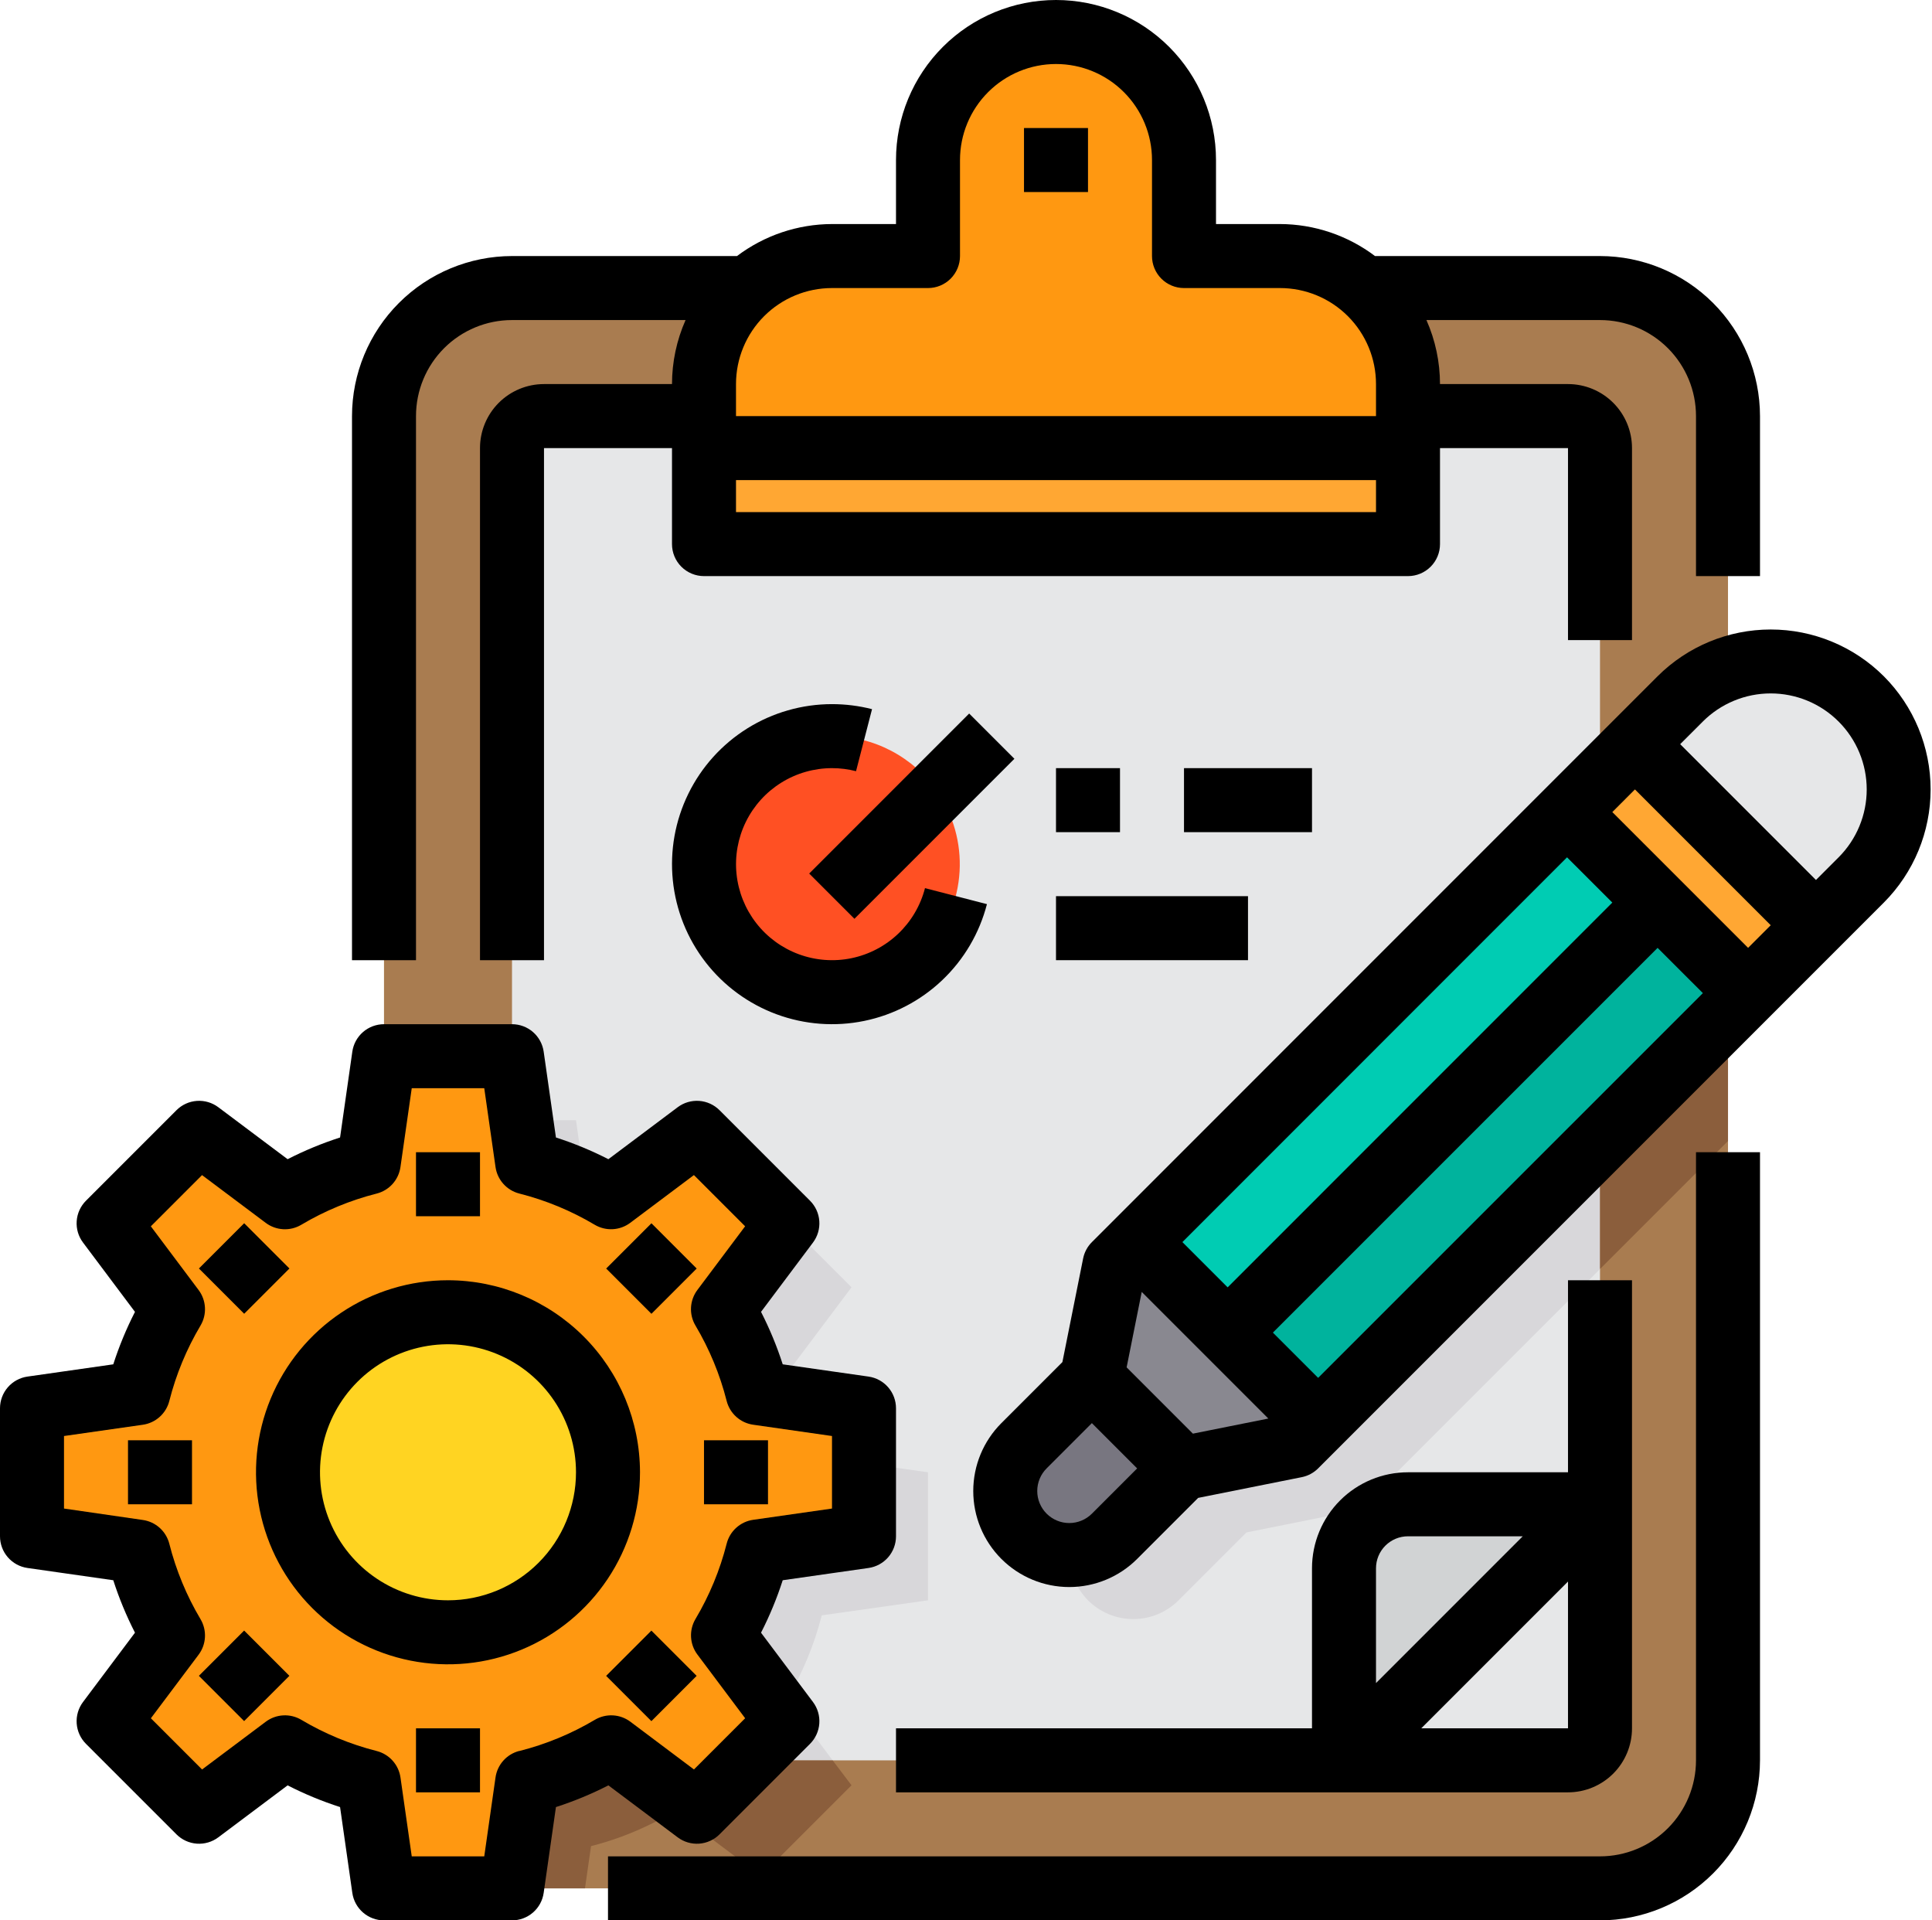
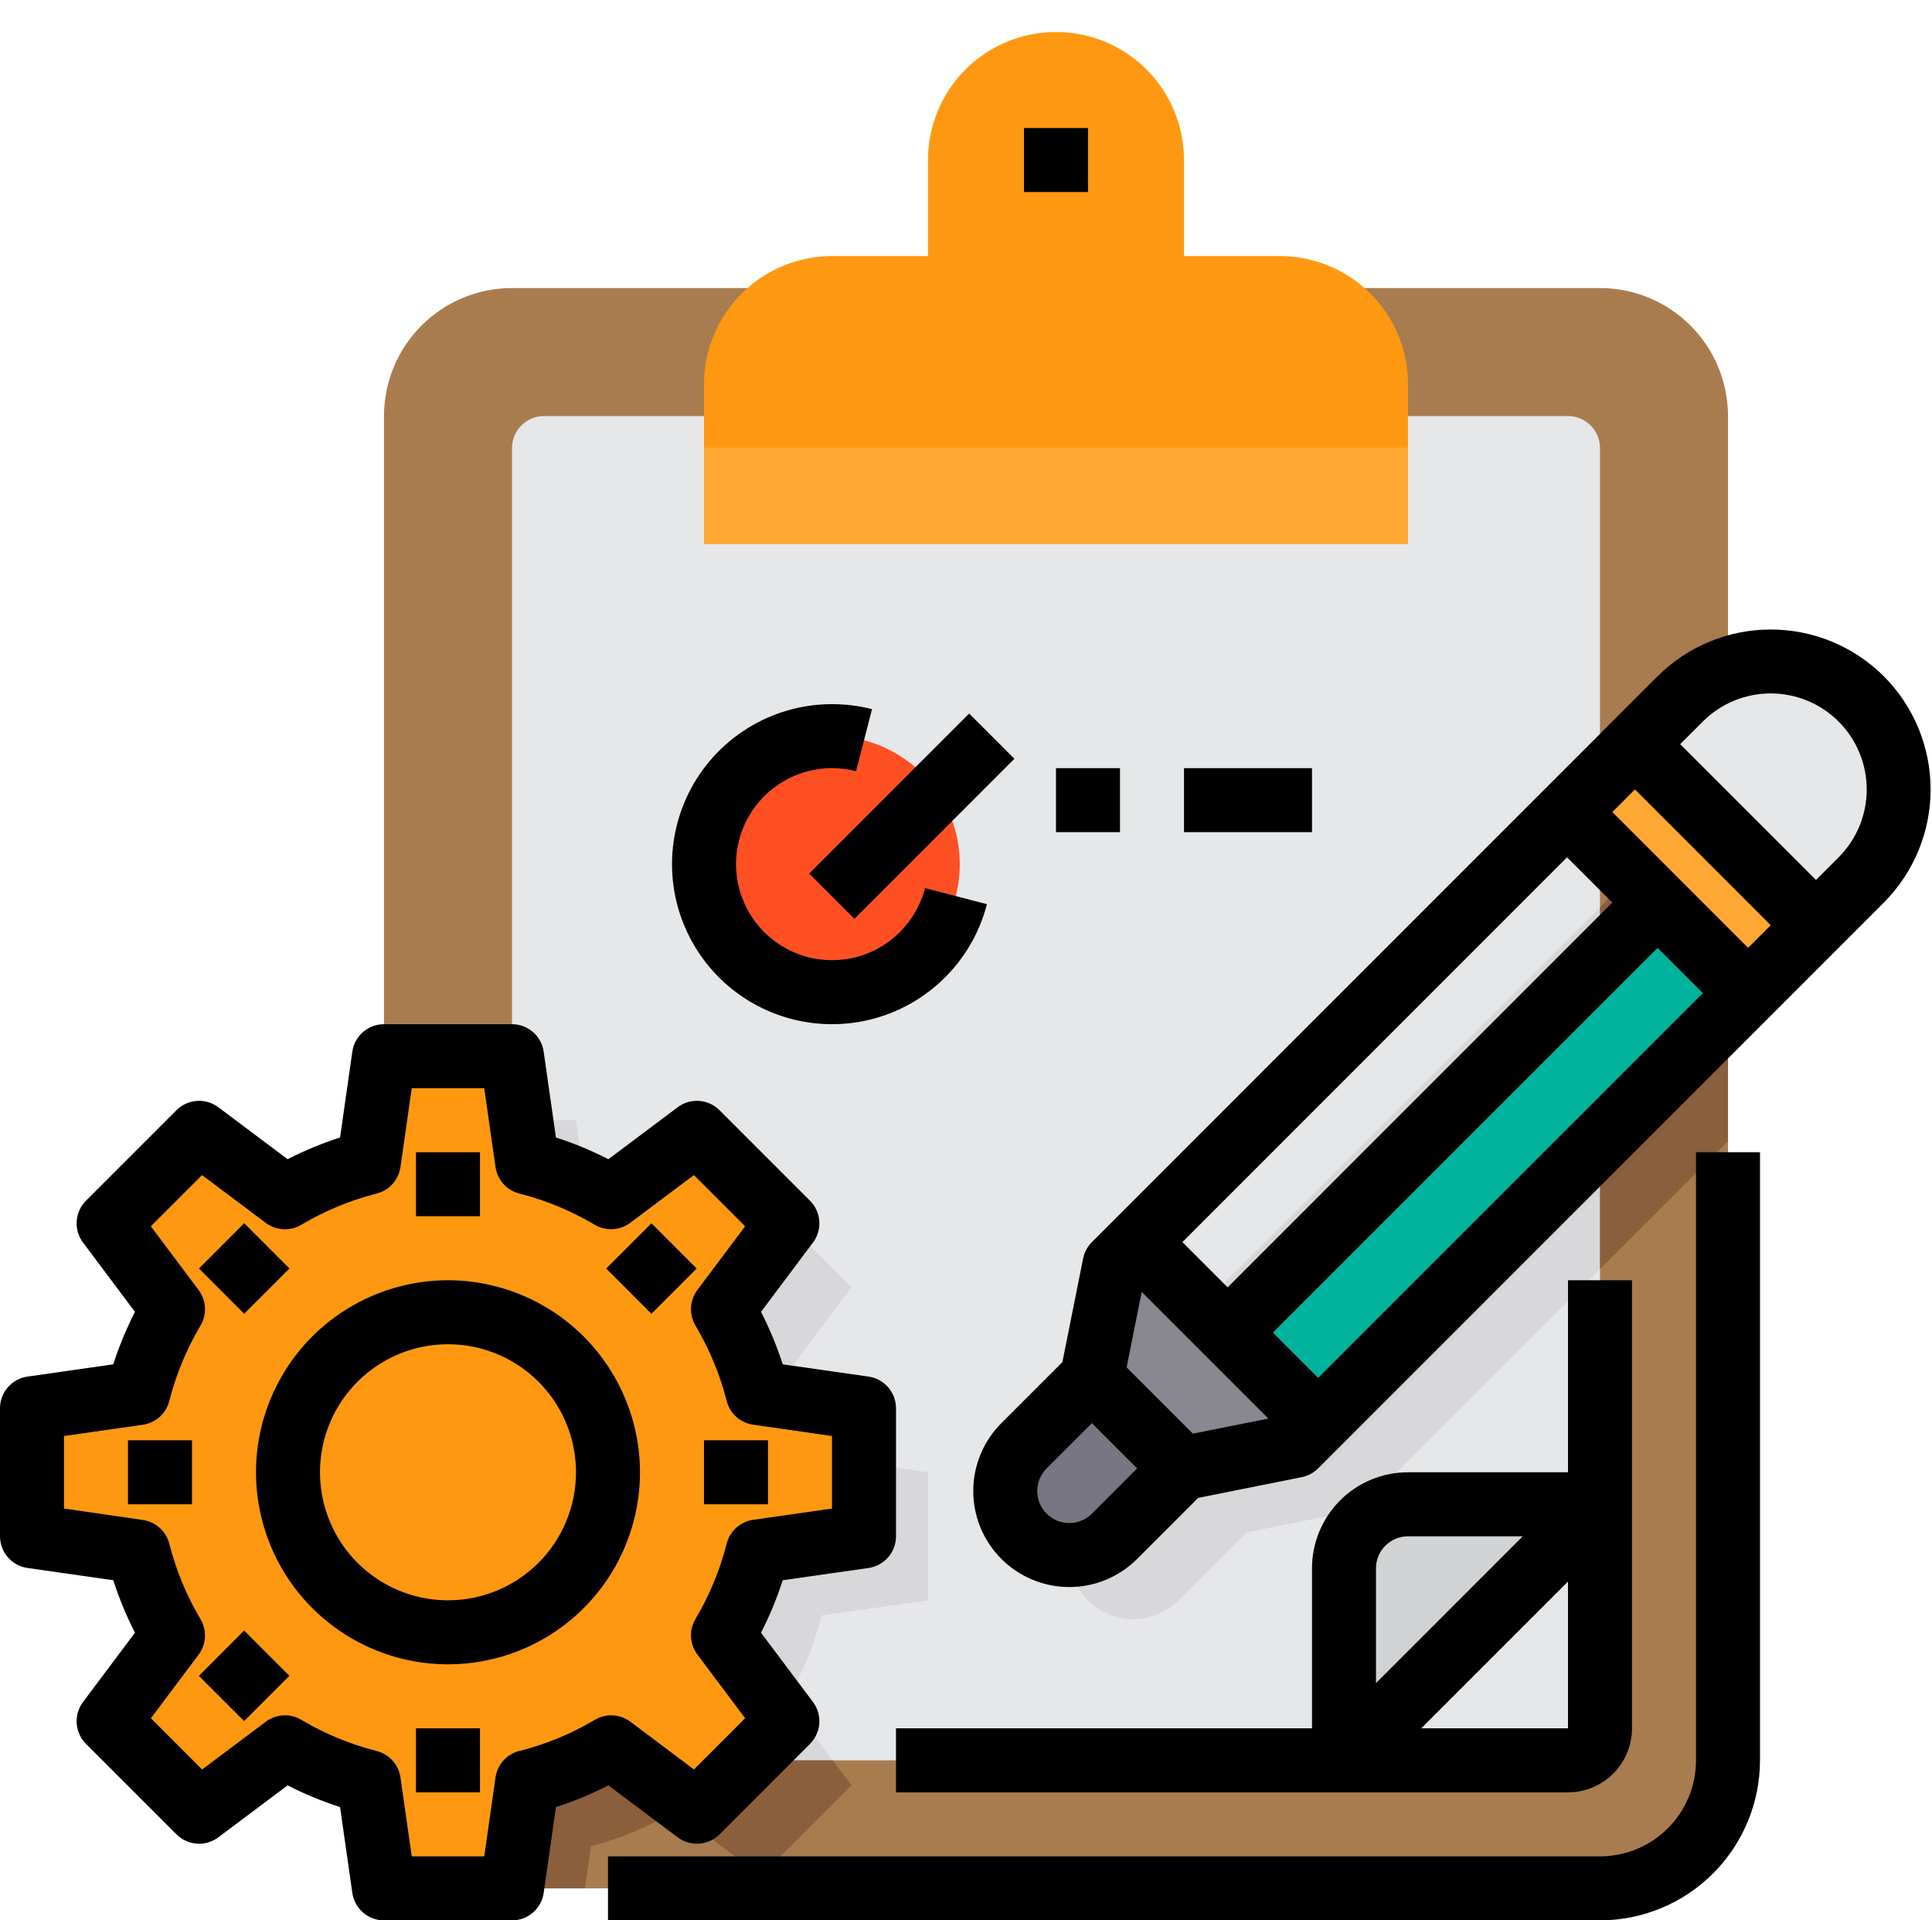
<svg xmlns="http://www.w3.org/2000/svg" width="483" height="480" viewBox="0 0 483 480" fill="none">
  <path d="M432 104V440C432 448.487 428.629 456.626 422.627 462.627C416.626 468.629 408.487 472 400 472H128C121.076 472 114.339 469.754 108.8 465.6C106.606 463.979 104.641 462.068 102.96 459.92C98.469 454.25 96.017 447.233 96 440V104C96 95.513 99.371 87.374 105.373 81.373C111.374 75.371 119.513 72 128 72H400C408.487 72 416.626 75.371 422.627 81.373C428.629 87.374 432 95.513 432 104Z" fill="#A97C50" />
  <path d="M400 112V376H352C347.76 376.013 343.698 377.702 340.7 380.7C337.702 383.698 336.013 387.76 336 392V440H136C133.878 440 131.843 439.157 130.343 437.657C128.843 436.157 128 434.122 128 432V112C128 109.878 128.843 107.843 130.343 106.343C131.843 104.843 133.878 104 136 104H392C394.122 104 396.157 104.843 397.657 106.343C399.157 107.843 400 109.878 400 112Z" fill="#E6E7E8" />
  <path d="M294.64 332.08L288.96 360.4L272 377.36C269.026 380.378 267.359 384.444 267.359 388.68C267.359 392.916 269.026 396.983 272 400C273.486 401.488 275.25 402.668 277.193 403.473C279.135 404.278 281.217 404.693 283.32 404.693C285.422 404.693 287.504 404.278 289.447 403.473C291.389 402.668 293.154 401.488 294.64 400L311.6 383.04L339.92 377.36L345.52 371.68L400 317.2V226.8L294.64 332.08Z" fill="#D8D7DA" />
  <path d="M432 194.8L400 226.784V317.2L432 285.2V194.8Z" fill="#8B5E3C" />
  <path d="M205.44 403.76C203.566 411.133 200.628 418.193 196.72 424.72L208.16 440H136C133.878 440 131.843 439.157 130.343 437.657C128.843 436.157 128 434.122 128 432V280H144L147.76 306.56C155.133 308.434 162.193 311.372 168.72 315.28L190.24 299.12L212.88 321.76L196.72 343.28C200.628 349.807 203.566 356.867 205.44 364.24L232 368V400L205.44 403.76Z" fill="#D8D7DA" />
  <path d="M465.28 174.72C462.325 171.739 458.812 169.371 454.941 167.751C451.069 166.132 446.916 165.292 442.72 165.28C439.06 165.274 435.43 165.924 432 167.2C427.508 168.771 423.432 171.342 420.08 174.72L408.72 186L432 209.28L454 231.28L465.28 219.92C468.264 216.961 470.633 213.441 472.249 209.562C473.866 205.683 474.698 201.522 474.698 197.32C474.698 193.118 473.866 188.957 472.249 185.078C470.633 181.199 468.264 177.679 465.28 174.72V174.72Z" fill="#E6E7E8" />
  <path d="M432 209.28L408.72 186L400 194.72V194.8L391.76 202.96L400 211.2L414.4 225.6L432 243.2L437.04 248.24L454 231.28L432 209.28Z" fill="#FFA733" />
  <path d="M400 376L336 440V392C336.013 387.76 337.702 383.698 340.7 380.7C343.698 377.702 347.76 376.013 352 376H400Z" fill="#D1D3D4" />
  <path d="M400 376V432C400 434.122 399.157 436.157 397.657 437.657C396.157 439.157 394.122 440 392 440H336L400 376Z" fill="#E6E7E8" />
  <path d="M295.6 367.04L278.64 384C276.397 386.229 273.545 387.743 270.443 388.353C267.341 388.962 264.127 388.638 261.209 387.423C258.29 386.208 255.797 384.155 254.044 381.524C252.291 378.893 251.357 375.801 251.36 372.64C251.35 370.547 251.756 368.472 252.552 366.536C253.349 364.6 254.52 362.841 256 361.36L272.96 344.4L295.6 367.04Z" fill="#787680" />
  <path d="M329.52 355.68L323.92 361.36L295.6 367.04L272.96 344.4L278.64 316.08L284.32 310.48L306.88 333.12H306.96L329.52 355.68Z" fill="#898890" />
-   <path d="M400 211.2L391.76 202.96L284.32 310.48L306.88 333.12H306.96L400 240L414.4 225.6L400 211.2Z" fill="#00CCB3" />
  <path d="M432 243.2L414.4 225.6L400 240L306.96 333.12L329.52 355.68L400 285.2L432 253.2L437.04 248.24L432 243.2Z" fill="#00B39D" />
  <path d="M234.24 197.76C238.321 203.643 240.312 210.725 239.892 217.873C239.473 225.021 236.669 231.822 231.928 237.188C227.188 242.553 220.784 246.174 213.742 247.471C206.701 248.768 199.427 247.665 193.086 244.34C186.745 241.015 181.702 235.659 178.765 229.129C175.827 222.599 175.164 215.273 176.882 208.322C178.6 201.371 182.6 195.197 188.241 190.788C193.883 186.378 200.84 183.988 208 184C213.158 184.015 218.236 185.273 222.804 187.668C227.372 190.064 231.295 193.525 234.24 197.76V197.76Z" fill="#FF5023" />
  <path d="M176 112H352V136H176V112Z" fill="#FFA733" />
  <path d="M341.12 72C335.286 66.855 327.778 64.011 320 64H296V40C296 31.513 292.629 23.374 286.627 17.373C280.626 11.371 272.487 8 264 8C255.513 8 247.374 11.371 241.373 17.373C235.371 23.374 232 31.513 232 40V64H208C199.519 64.019 191.391 67.397 185.394 73.394C179.397 79.391 176.019 87.519 176 96V112H352V96C352.002 91.455 351.033 86.962 349.156 82.823C347.28 78.684 344.54 74.993 341.12 72V72Z" fill="#FF9811" />
  <path d="M212.88 446.24L203.12 456L190.24 468.88L173.12 456L168.72 452.72C166.727 453.923 164.67 455.018 162.56 456C157.829 458.322 152.869 460.145 147.76 461.44L146.24 472H128C121.076 472 114.339 469.754 108.8 465.6L108.24 461.44C106.48 460.96 104.64 460.48 102.96 459.92C98.469 454.25 96.017 447.233 96 440V310.88C99.941 309.073 104.038 307.627 108.24 306.56L112 280H128V432C128 434.122 128.843 436.157 130.343 437.657C131.843 439.157 133.878 440 136 440H208.16L212.88 446.24Z" fill="#8B5E3C" />
  <path d="M189.44 387.76C187.566 395.133 184.628 402.193 180.72 408.72L196.88 430.24L187.12 440L174.24 452.88L157.12 440L152.72 436.72C150.727 437.923 148.67 439.018 146.56 440C141.829 442.322 136.869 444.145 131.76 445.44L128 472H96L92.24 445.44C84.867 443.566 77.807 440.628 71.28 436.72L49.76 452.88L27.12 430.24L43.28 408.72C39.372 402.193 36.434 395.133 34.56 387.76L8 384V352L34.56 348.24C36.434 340.867 39.372 333.807 43.28 327.28L27.12 305.76L49.76 283.12L71.28 299.28C77.807 295.372 84.867 292.434 92.24 290.56L96 264H128L131.76 290.56C139.133 292.434 146.193 295.372 152.72 299.28L174.24 283.12L196.88 305.76L180.72 327.28C184.628 333.807 187.566 340.867 189.44 348.24L216 352V384L189.44 387.76Z" fill="#FF9811" />
-   <path d="M128 331.28C122.944 329.116 117.501 328 112 328C106.5 328 101.057 329.116 96 331.28C88.864 334.406 82.793 339.544 78.529 346.065C74.266 352.587 71.996 360.209 71.996 368C71.996 375.791 74.266 383.414 78.529 389.935C82.793 396.456 88.864 401.594 96 404.72C101.057 406.884 106.5 408 112 408C117.501 408 122.944 406.884 128 404.72C135.137 401.594 141.208 396.456 145.471 389.935C149.734 383.414 152.004 375.791 152.004 368C152.004 360.209 149.734 352.587 145.471 346.065C141.208 339.544 135.137 334.406 128 331.28Z" fill="#FFD422" />
  <path d="M424 440C424 446.365 421.471 452.47 416.971 456.971C412.47 461.471 406.365 464 400 464H152V480H400C410.605 479.987 420.772 475.769 428.27 468.27C435.769 460.772 439.987 450.605 440 440V288H424V440Z" fill="black" />
-   <path d="M104 104C104 97.635 106.529 91.53 111.029 87.029C115.53 82.529 121.635 80 128 80H171.392C169.16 85.039 168.005 90.489 168 96H136C131.757 96 127.687 97.686 124.686 100.686C121.686 103.687 120 107.757 120 112V240H136V112H168V136C168 138.122 168.843 140.157 170.343 141.657C171.843 143.157 173.878 144 176 144H352C354.122 144 356.157 143.157 357.657 141.657C359.157 140.157 360 138.122 360 136V112H392V160H408V112C408 107.757 406.314 103.687 403.314 100.686C400.313 97.686 396.243 96 392 96H360C359.995 90.489 358.84 85.039 356.608 80H400C406.365 80 412.47 82.529 416.971 87.029C421.471 91.53 424 97.635 424 104V144H440V104C439.987 93.395 435.769 83.228 428.27 75.73C420.772 68.231 410.605 64.013 400 64H343.752C336.909 58.833 328.574 56.026 320 56H304V40C304 29.391 299.786 19.217 292.284 11.716C284.783 4.214 274.609 0 264 0C253.391 0 243.217 4.214 235.716 11.716C228.214 19.217 224 29.391 224 40V56H208C199.426 56.026 191.091 58.833 184.248 64H128C117.395 64.013 107.228 68.231 99.73 75.73C92.231 83.228 88.013 93.395 88 104V240H104V104ZM184 96C184 89.635 186.529 83.53 191.029 79.029C195.53 74.529 201.635 72 208 72H232C234.122 72 236.157 71.157 237.657 69.657C239.157 68.157 240 66.122 240 64V40C240 33.635 242.529 27.53 247.029 23.029C251.53 18.529 257.635 16 264 16C270.365 16 276.47 18.529 280.971 23.029C285.471 27.53 288 33.635 288 40V64C288 66.122 288.843 68.157 290.343 69.657C291.843 71.157 293.878 72 296 72H320C326.365 72 332.47 74.529 336.971 79.029C341.471 83.53 344 89.635 344 96V104H184V96ZM184 120H344V128H184V120Z" fill="black" />
  <path d="M224 448H392C396.243 448 400.313 446.314 403.314 443.314C406.314 440.313 408 436.243 408 432V320H392V368H352C345.635 368 339.53 370.529 335.029 375.029C330.529 379.53 328 385.635 328 392V432H224V448ZM392 432H355.312L392 395.312V432ZM344 392C344 389.878 344.843 387.843 346.343 386.343C347.843 384.843 349.878 384 352 384H380.688L344 420.688V392Z" fill="black" />
  <path d="M256 32H272V48H256V32Z" fill="black" />
  <path d="M470.96 169.04C463.453 161.551 453.281 157.344 442.676 157.344C432.072 157.344 421.9 161.551 414.392 169.04L272.977 310.464C271.86 311.578 271.097 312.998 270.784 314.544L265.6 340.456L250.344 355.712C245.843 360.213 243.314 366.318 243.314 372.684C243.314 379.05 245.843 385.155 250.344 389.656C254.846 394.157 260.951 396.686 267.316 396.686C273.682 396.686 279.787 394.157 284.288 389.656L299.544 374.4L325.456 369.216C327.003 368.904 328.422 368.141 329.536 367.024L470.96 225.6C478.448 218.093 482.652 207.923 482.652 197.32C482.652 186.717 478.448 176.547 470.96 169.04V169.04ZM391.76 214.288L403.08 225.6L306.912 321.776L295.6 310.464L391.76 214.288ZM272.977 378.344C271.475 379.845 269.439 380.689 267.316 380.689C265.194 380.689 263.158 379.845 261.656 378.344C260.155 376.843 259.312 374.807 259.312 372.684C259.312 370.561 260.155 368.525 261.656 367.024L272.968 355.712L284.288 367.032L272.977 378.344ZM298.224 358.344L281.656 341.776L285.432 322.92L317.08 354.568L298.224 358.344ZM329.536 344.4L318.224 333.088L414.4 236.92L425.72 248.232L329.536 344.4ZM437.024 236.92L403.08 202.976L408.736 197.32L442.68 231.264L437.024 236.92ZM459.648 214.296L453.992 219.952L420.048 186.008L425.704 180.352C427.933 178.123 430.579 176.355 433.491 175.149C436.403 173.943 439.524 173.322 442.676 173.322C445.828 173.322 448.95 173.943 451.862 175.149C454.774 176.355 457.42 178.123 459.648 180.352C461.877 182.581 463.645 185.227 464.851 188.139C466.058 191.051 466.679 194.172 466.679 197.324C466.679 200.476 466.058 203.597 464.851 206.509C463.645 209.421 461.877 212.067 459.648 214.296V214.296Z" fill="black" />
  <path d="M169.424 459.248C170.965 460.403 172.87 460.964 174.791 460.827C176.712 460.69 178.518 459.866 179.88 458.504L202.504 435.88C203.866 434.518 204.69 432.712 204.827 430.791C204.964 428.87 204.403 426.965 203.248 425.424L190.256 408.096C192.415 403.879 194.229 399.494 195.68 394.984L217.136 391.92C219.042 391.647 220.785 390.695 222.046 389.241C223.306 387.786 224 385.925 224 384V352C224 350.075 223.306 348.214 222.046 346.759C220.785 345.305 219.042 344.353 217.136 344.08L195.68 341.016C194.229 336.506 192.415 332.121 190.256 327.904L203.248 310.576C204.403 309.035 204.964 307.13 204.827 305.209C204.69 303.288 203.866 301.482 202.504 300.12L179.88 277.496C178.518 276.134 176.712 275.31 174.791 275.173C172.87 275.036 170.965 275.597 169.424 276.752L152.096 289.744C147.879 287.585 143.494 285.771 138.984 284.32L135.92 262.864C135.647 260.958 134.695 259.215 133.241 257.954C131.786 256.694 129.925 256 128 256H96C94.075 256 92.214 256.694 90.76 257.954C89.305 259.215 88.353 260.958 88.08 262.864L85.016 284.32C80.506 285.771 76.121 287.585 71.904 289.744L54.576 276.752C53.035 275.597 51.13 275.036 49.209 275.173C47.288 275.31 45.481 276.134 44.12 277.496L21.496 300.12C20.134 301.482 19.31 303.288 19.173 305.209C19.036 307.13 19.597 309.035 20.752 310.576L33.744 327.904C31.585 332.121 29.771 336.506 28.32 341.016L6.864 344.08C4.958 344.353 3.215 345.305 1.954 346.759C0.694 348.214 -0 350.075 7.11901e-08 352V384C-0 385.925 0.694 387.786 1.954 389.241C3.215 390.695 4.958 391.647 6.864 391.92L28.32 394.984C29.771 399.494 31.585 403.879 33.744 408.096L20.752 425.424C19.597 426.965 19.036 428.87 19.173 430.791C19.31 432.712 20.134 434.518 21.496 435.88L44.12 458.504C45.481 459.866 47.288 460.69 49.209 460.827C51.13 460.964 53.035 460.403 54.576 459.248L71.904 446.256C76.121 448.415 80.506 450.229 85.016 451.68L88.08 473.136C88.353 475.042 89.305 476.785 90.76 478.046C92.214 479.306 94.075 480 96 480H128C129.925 480 131.786 479.306 133.241 478.046C134.695 476.785 135.647 475.042 135.92 473.136L138.984 451.68C143.494 450.229 147.879 448.415 152.096 446.256L169.424 459.248ZM129.824 437.648C128.289 438.039 126.904 438.878 125.846 440.057C124.788 441.236 124.103 442.703 123.88 444.272L121.064 464H102.936L100.12 444.296C99.897 442.727 99.212 441.26 98.154 440.081C97.096 438.902 95.711 438.063 94.176 437.672C87.551 435.991 81.203 433.364 75.328 429.872C73.966 429.063 72.393 428.676 70.811 428.762C69.229 428.847 67.707 429.401 66.44 430.352L50.52 442.288L37.72 429.488L49.648 413.6C50.599 412.333 51.153 410.811 51.238 409.229C51.324 407.647 50.937 406.074 50.128 404.712C46.636 398.837 44.009 392.489 42.328 385.864C41.937 384.329 41.098 382.944 39.919 381.886C38.74 380.828 37.273 380.143 35.704 379.92L16 377.064V358.936L35.704 356.12C37.273 355.897 38.74 355.212 39.919 354.154C41.098 353.096 41.937 351.711 42.328 350.176C44.009 343.551 46.636 337.203 50.128 331.328C50.937 329.966 51.324 328.393 51.238 326.811C51.153 325.229 50.599 323.707 49.648 322.44L37.712 306.52L50.512 293.72L66.432 305.656C67.699 306.607 69.221 307.161 70.803 307.246C72.385 307.332 73.958 306.945 75.32 306.136C81.195 302.644 87.543 300.017 94.168 298.336C95.703 297.945 97.088 297.106 98.146 295.927C99.204 294.748 99.889 293.281 100.112 291.712L102.936 272H121.064L123.88 291.704C124.103 293.273 124.788 294.74 125.846 295.919C126.904 297.098 128.289 297.937 129.824 298.328C136.449 300.009 142.797 302.636 148.672 306.128C150.034 306.937 151.607 307.324 153.189 307.238C154.771 307.153 156.293 306.599 157.56 305.648L173.48 293.712L186.28 306.512L174.344 322.432C173.393 323.699 172.839 325.221 172.754 326.803C172.668 328.385 173.055 329.958 173.864 331.32C177.356 337.195 179.983 343.543 181.664 350.168C182.055 351.703 182.894 353.088 184.073 354.146C185.252 355.204 186.719 355.889 188.288 356.112L208 358.936V377.064L188.296 379.88C186.727 380.103 185.26 380.788 184.081 381.846C182.902 382.904 182.063 384.289 181.672 385.824C179.991 392.449 177.364 398.797 173.872 404.672C173.063 406.034 172.676 407.607 172.762 409.189C172.847 410.771 173.401 412.293 174.352 413.56L186.288 429.48L173.488 442.28L157.6 430.352C156.333 429.401 154.811 428.847 153.229 428.762C151.647 428.676 150.074 429.063 148.712 429.872C142.824 433.367 136.463 435.995 129.824 437.672V437.648Z" fill="black" />
  <path d="M112 320C102.507 320 93.226 322.815 85.333 328.089C77.439 333.364 71.287 340.86 67.654 349.631C64.021 358.402 63.07 368.053 64.922 377.364C66.774 386.675 71.346 395.228 78.059 401.941C84.772 408.654 93.325 413.226 102.636 415.078C111.947 416.93 121.598 415.979 130.369 412.346C139.14 408.713 146.636 402.561 151.911 394.667C157.185 386.774 160 377.494 160 368C159.987 355.274 154.926 343.072 145.927 334.073C136.928 325.074 124.727 320.013 112 320ZM112 400C105.671 400 99.484 398.123 94.222 394.607C88.959 391.091 84.858 386.093 82.436 380.246C80.014 374.399 79.38 367.965 80.615 361.757C81.85 355.55 84.897 349.848 89.373 345.373C93.848 340.897 99.55 337.85 105.757 336.615C111.965 335.38 118.399 336.014 124.246 338.436C130.093 340.858 135.091 344.959 138.607 350.222C142.123 355.484 144 361.671 144 368C144 376.487 140.629 384.626 134.627 390.627C128.626 396.629 120.487 400 112 400Z" fill="black" />
  <path d="M104 288H120V304H104V288Z" fill="black" />
  <path d="M49.73 317.064L61.044 305.75L72.358 317.064L61.044 328.378L49.73 317.064Z" fill="black" />
  <path d="M32 360H48V376H32V360Z" fill="black" />
  <path d="M49.72 418.877L61.033 407.564L72.347 418.877L61.033 430.191L49.72 418.877Z" fill="black" />
  <path d="M104 432H120V448H104V432Z" fill="black" />
-   <path d="M151.533 418.888L162.847 407.574L174.161 418.888L162.847 430.202L151.533 418.888Z" fill="black" />
  <path d="M176 360H192V376H176V360Z" fill="black" />
  <path d="M151.544 317.074L162.858 305.761L174.171 317.074L162.858 328.388L151.544 317.074Z" fill="black" />
  <path d="M208 192C210.027 191.999 212.045 192.255 214.008 192.76L218.008 177.256C214.737 176.422 211.375 176 208 176C200.518 176.001 193.187 178.1 186.839 182.058C180.49 186.017 175.379 191.677 172.087 198.395C168.794 205.113 167.451 212.62 168.211 220.062C168.971 227.505 171.803 234.586 176.385 240.5C180.967 246.414 187.116 250.924 194.134 253.518C201.151 256.112 208.755 256.687 216.083 255.176C223.41 253.665 230.167 250.129 235.585 244.97C241.004 239.811 244.867 233.236 246.736 225.992L231.248 221.992C230.127 226.339 227.81 230.284 224.559 233.38C221.309 236.475 217.255 238.597 212.859 239.505C208.463 240.412 203.9 240.068 199.69 238.512C195.479 236.957 191.789 234.251 189.039 230.703C186.289 227.156 184.589 222.908 184.132 218.442C183.676 213.977 184.48 209.473 186.455 205.441C188.43 201.41 191.496 198.014 195.304 195.638C199.113 193.262 203.511 192.002 208 192V192Z" fill="black" />
  <path d="M202.297 218.344L242.29 178.35L253.602 189.662L213.609 229.656L202.297 218.344Z" fill="black" />
  <path d="M264 192H280V208H264V192Z" fill="black" />
-   <path d="M264 224H312V240H264V224Z" fill="black" />
  <path d="M296 192H328V208H296V192Z" fill="black" />
</svg>